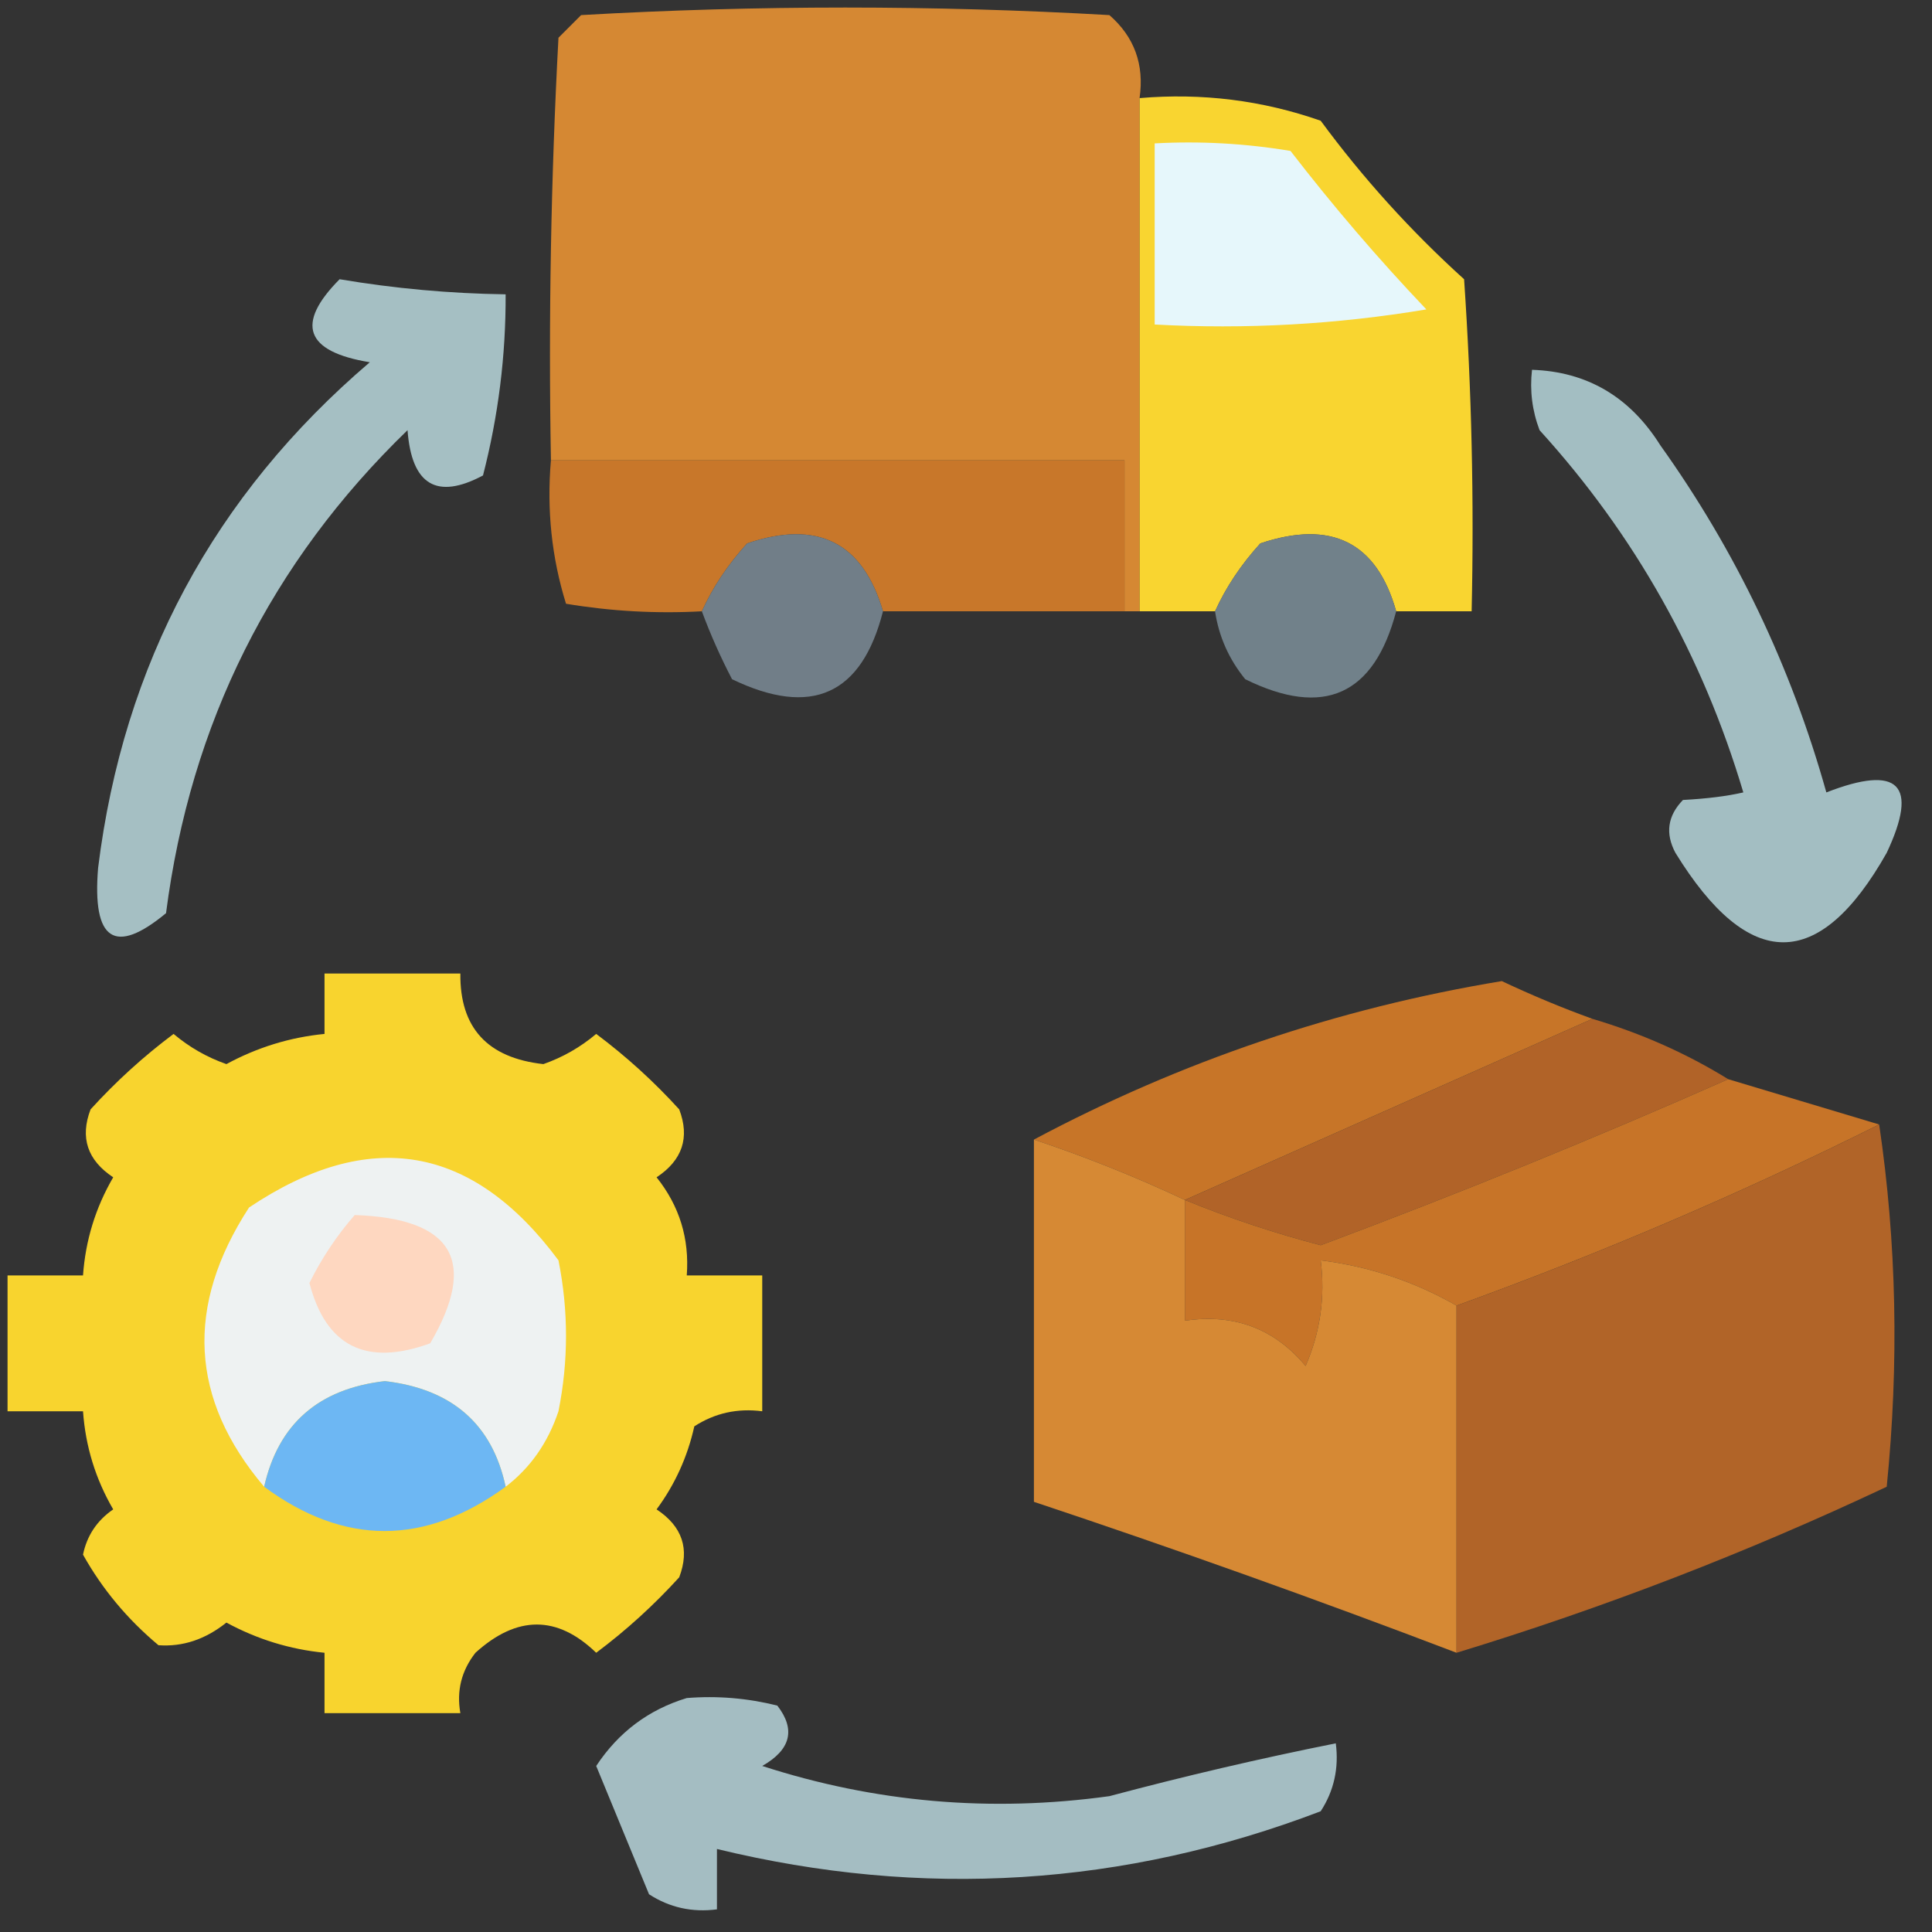
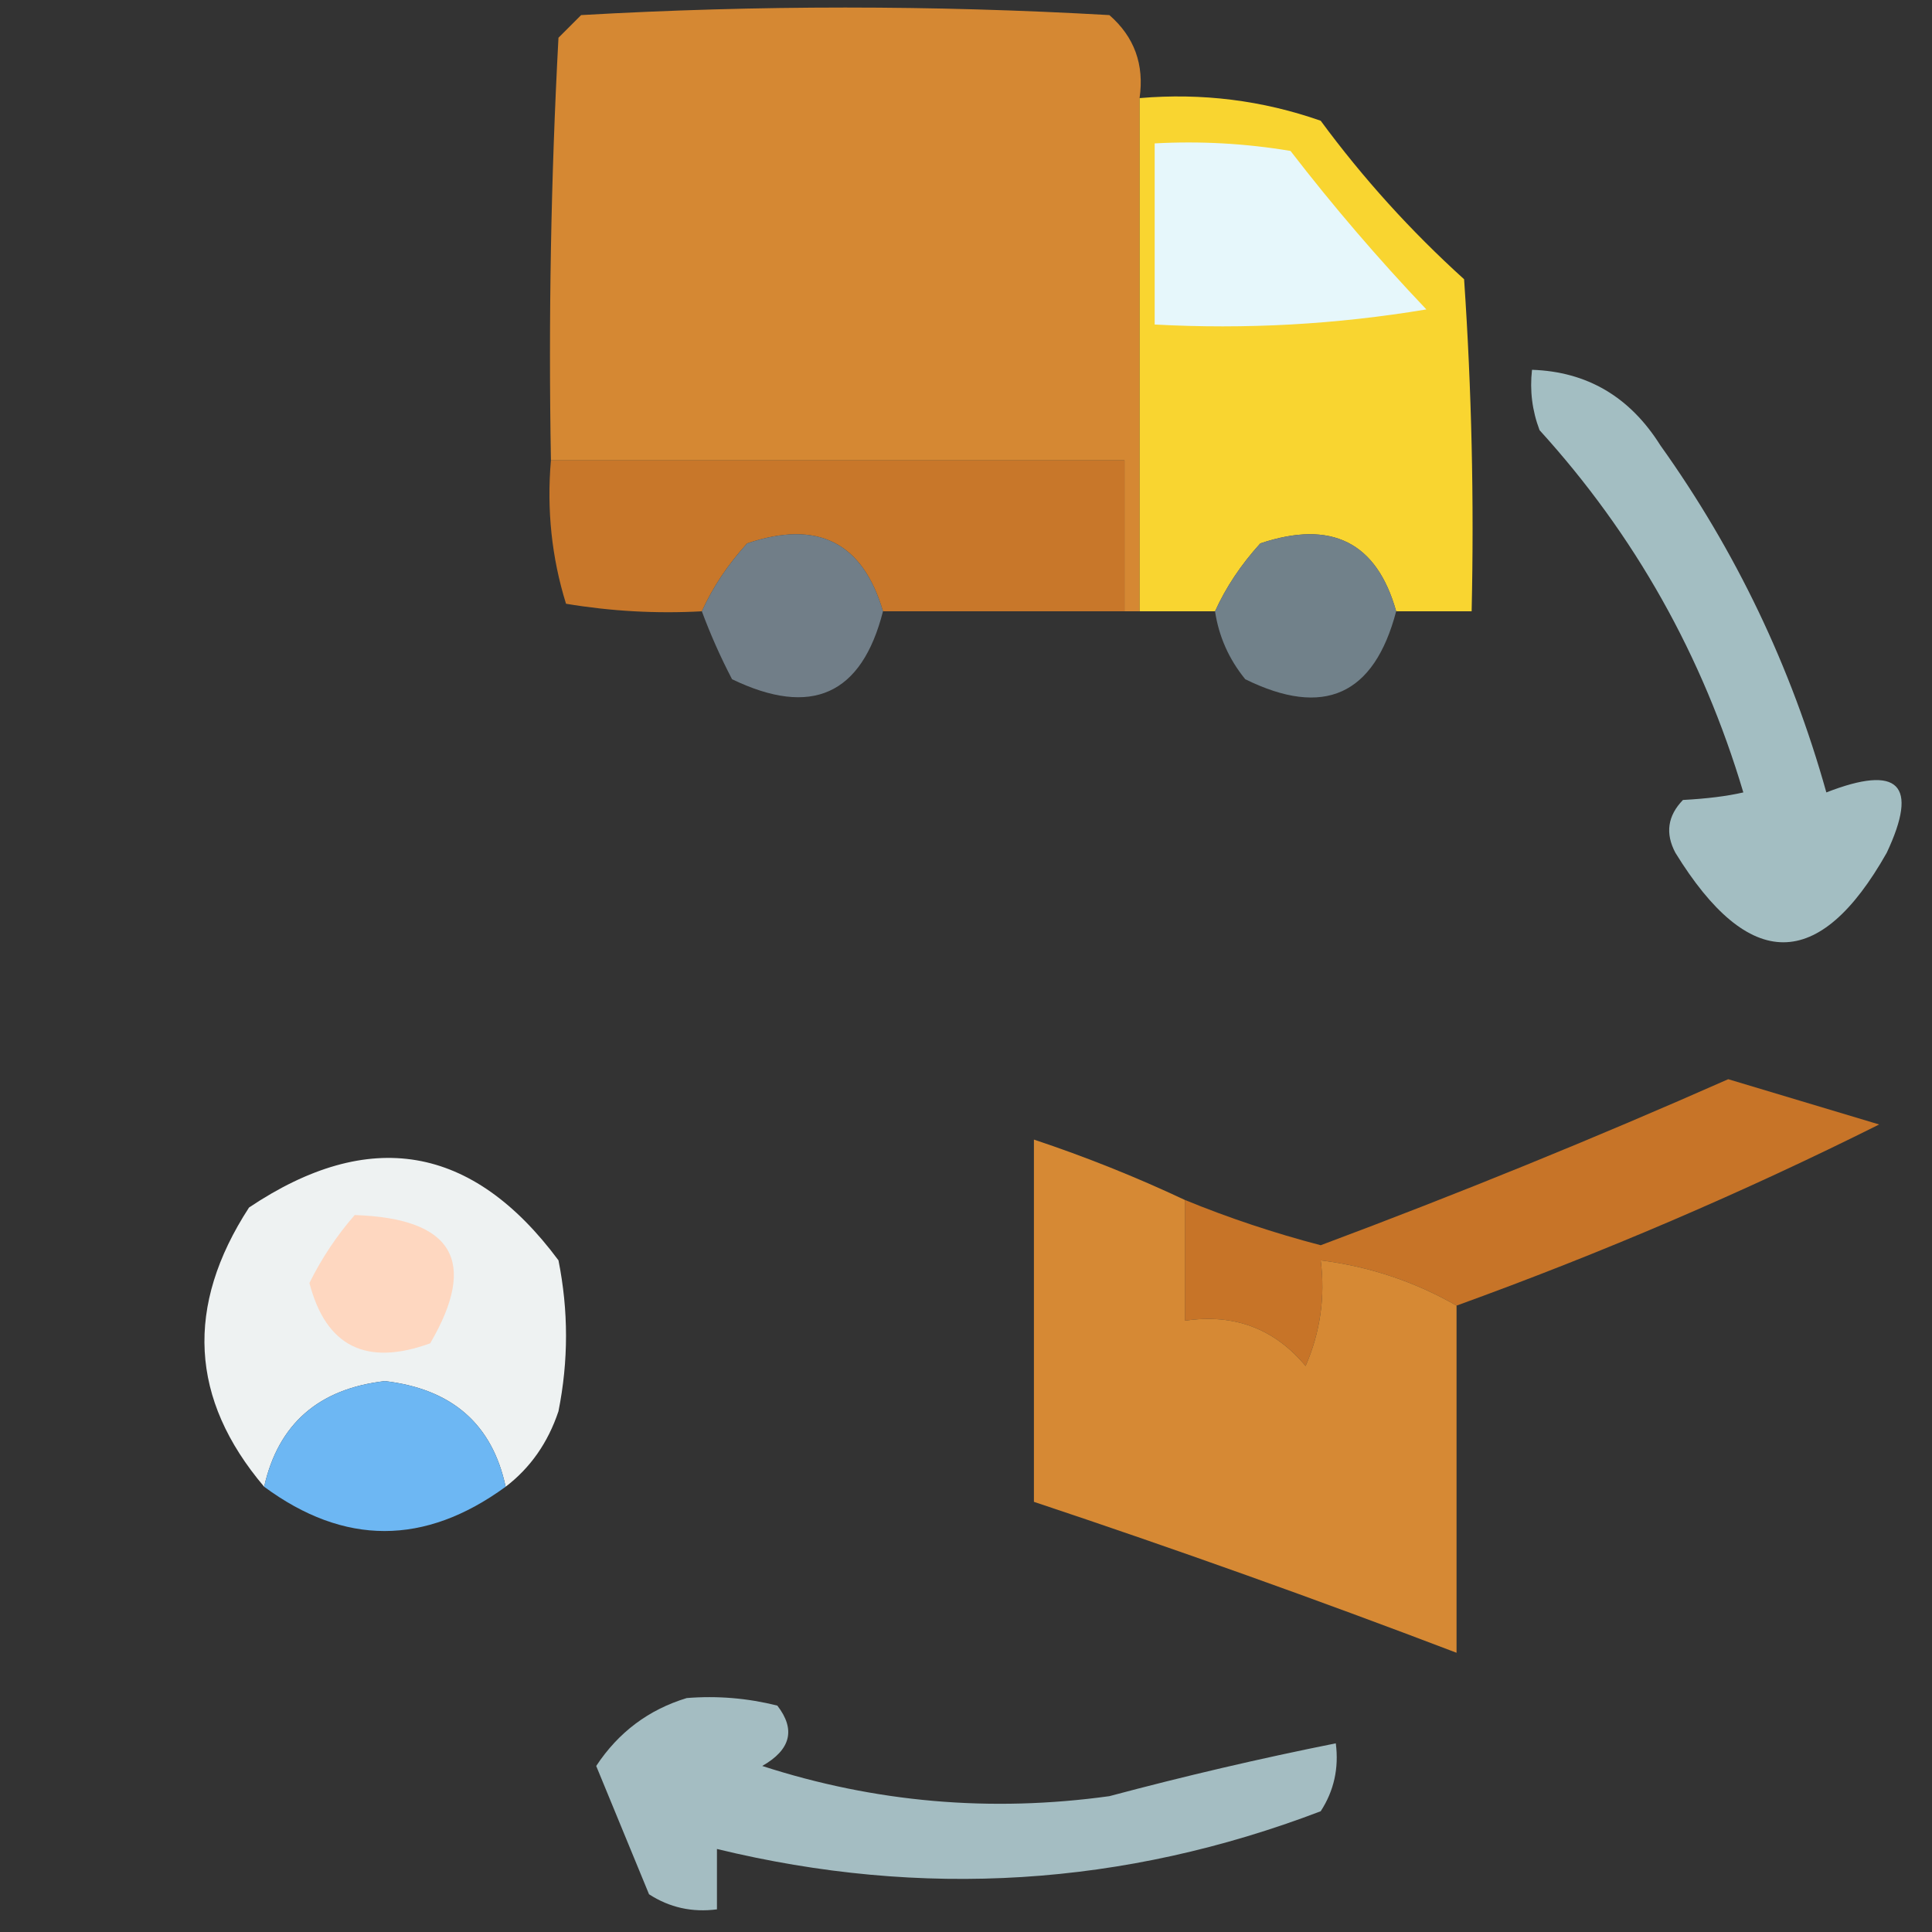
<svg xmlns="http://www.w3.org/2000/svg" version="1.1" width="128px" height="128px" style="shape-rendering:geometricPrecision; text-rendering:geometricPrecision; image-rendering:optimizeQuality; fill-rule:evenodd; clip-rule:evenodd">
  <rect width="100%" height="100%" fill="#333333" stroke="none" />
  <g>
    <path style="opacity:0.986" fill="#d78933" d="M 75.5,6.5 C 75.5,17.833 75.5,29.167 75.5,40.5C 75.167,40.5 74.833,40.5 74.5,40.5C 74.5,37.167 74.5,33.833 74.5,30.5C 61.833,30.5 49.167,30.5 36.5,30.5C 36.334,21.161 36.5,11.827 37,2.5C 37.5,2 38,1.5 38.5,1C 50.167,0.333 61.833,0.333 73.5,1C 75.155,2.444 75.822,4.278 75.5,6.5 Z" />
  </g>
  <g>
    <path style="opacity:0.976" fill="#fed930" d="M 75.5,6.5 C 79.637,6.146 83.637,6.646 87.5,8C 90.297,11.799 93.464,15.299 97,18.5C 97.5,25.826 97.666,33.159 97.5,40.5C 95.833,40.5 94.167,40.5 92.5,40.5C 91.214,35.922 88.214,34.422 83.5,36C 82.219,37.409 81.219,38.909 80.5,40.5C 78.833,40.5 77.167,40.5 75.5,40.5C 75.5,29.167 75.5,17.833 75.5,6.5 Z" />
  </g>
  <g>
    <path style="opacity:1" fill="#e6f7fb" d="M 76.5,9.5 C 79.518,9.335 82.518,9.502 85.5,10C 88.313,13.647 91.313,17.147 94.5,20.5C 88.537,21.496 82.537,21.829 76.5,21.5C 76.5,17.5 76.5,13.5 76.5,9.5 Z" />
  </g>
  <g>
-     <path style="opacity:0.88" fill="#b4d2d7" d="M 22.5,18.5 C 26.135,19.114 29.802,19.448 33.5,19.5C 33.515,23.56 33.015,27.56 32,31.5C 28.938,33.13 27.271,32.13 27,28.5C 17.955,37.256 12.622,47.923 11,60.5C 7.601,63.316 6.101,62.316 6.5,57.5C 8.177,43.979 14.177,32.812 24.5,24C 20.225,23.299 19.558,21.466 22.5,18.5 Z" />
-   </g>
+     </g>
  <g>
    <path style="opacity:0.873" fill="#b4d2d7" d="M 101.5,24.5 C 105.147,24.622 107.981,26.288 110,29.5C 115.003,36.507 118.67,44.174 121,52.5C 125.8,50.632 127.133,51.965 125,56.5C 120.534,64.405 115.868,64.405 111,56.5C 110.316,55.216 110.483,54.05 111.5,53C 113.085,52.915 114.418,52.749 115.5,52.5C 112.801,43.43 108.301,35.43 102,28.5C 101.51,27.207 101.343,25.873 101.5,24.5 Z" />
  </g>
  <g>
    <path style="opacity:1" fill="#c8772a" d="M 36.5,30.5 C 49.167,30.5 61.833,30.5 74.5,30.5C 74.5,33.833 74.5,37.167 74.5,40.5C 69.167,40.5 63.833,40.5 58.5,40.5C 57.157,35.922 54.157,34.422 49.5,36C 48.219,37.409 47.219,38.909 46.5,40.5C 43.482,40.665 40.482,40.498 37.5,40C 36.55,36.943 36.216,33.777 36.5,30.5 Z" />
  </g>
  <g>
    <path style="opacity:0.914" fill="#778690" d="M 58.5,40.5 C 57.092,46.035 53.758,47.535 48.5,45C 47.733,43.529 47.067,42.029 46.5,40.5C 47.219,38.909 48.219,37.409 49.5,36C 54.157,34.422 57.157,35.922 58.5,40.5 Z" />
  </g>
  <g>
-     <path style="opacity:0.922" fill="#768891" d="M 92.5,40.5 C 91.039,46.063 87.705,47.563 82.5,45C 81.418,43.67 80.751,42.17 80.5,40.5C 81.219,38.909 82.219,37.409 83.5,36C 88.214,34.422 91.214,35.922 92.5,40.5 Z" />
+     <path style="opacity:0.922" fill="#768891" d="M 92.5,40.5 C 91.039,46.063 87.705,47.563 82.5,45C 81.418,43.67 80.751,42.17 80.5,40.5C 81.219,38.909 82.219,37.409 83.5,36C 88.214,34.422 91.214,35.922 92.5,40.5 " />
  </g>
  <g>
-     <path style="opacity:0.969" fill="#fed92f" d="M 21.5,64.5 C 24.5,64.5 27.5,64.5 30.5,64.5C 30.461,68.091 32.294,70.091 36,70.5C 37.285,70.05 38.452,69.383 39.5,68.5C 41.483,69.982 43.316,71.649 45,73.5C 45.711,75.367 45.211,76.867 43.5,78C 45.016,79.897 45.683,82.064 45.5,84.5C 47.167,84.5 48.833,84.5 50.5,84.5C 50.5,87.5 50.5,90.5 50.5,93.5C 48.856,93.287 47.356,93.62 46,94.5C 45.55,96.519 44.717,98.352 43.5,100C 45.211,101.133 45.711,102.633 45,104.5C 43.316,106.351 41.483,108.018 39.5,109.5C 36.92,107.006 34.253,107.006 31.5,109.5C 30.571,110.689 30.238,112.022 30.5,113.5C 27.5,113.5 24.5,113.5 21.5,113.5C 21.5,112.167 21.5,110.833 21.5,109.5C 19.213,109.276 17.047,108.609 15,107.5C 13.607,108.615 12.107,109.115 10.5,109C 8.443,107.281 6.776,105.281 5.5,103C 5.759,101.739 6.426,100.739 7.5,100C 6.331,97.993 5.665,95.827 5.5,93.5C 3.833,93.5 2.167,93.5 0.5,93.5C 0.5,90.5 0.5,87.5 0.5,84.5C 2.167,84.5 3.833,84.5 5.5,84.5C 5.665,82.173 6.331,80.007 7.5,78C 5.789,76.867 5.289,75.367 6,73.5C 7.684,71.649 9.517,69.982 11.5,68.5C 12.548,69.383 13.715,70.05 15,70.5C 17.047,69.391 19.213,68.724 21.5,68.5C 21.5,67.167 21.5,65.833 21.5,64.5 Z" />
-   </g>
+     </g>
  <g>
-     <path style="opacity:0.991" fill="#c97629" d="M 105.5,67.5 C 96.5,71.5 87.5,75.5 78.5,79.5C 75.251,77.972 71.918,76.639 68.5,75.5C 78.253,70.305 88.586,66.805 99.5,65C 101.488,65.938 103.488,66.772 105.5,67.5 Z" />
-   </g>
+     </g>
  <g>
-     <path style="opacity:1" fill="#b16328" d="M 105.5,67.5 C 108.744,68.463 111.744,69.796 114.5,71.5C 105.698,75.393 96.698,79.06 87.5,82.5C 84.408,81.692 81.408,80.692 78.5,79.5C 87.5,75.5 96.5,71.5 105.5,67.5 Z" />
-   </g>
+     </g>
  <g>
    <path style="opacity:0.995" fill="#c87529" d="M 114.5,71.5 C 117.823,72.493 121.156,73.493 124.5,74.5C 115.462,79.014 106.129,83.014 96.5,86.5C 93.715,84.905 90.715,83.905 87.5,83.5C 87.808,85.924 87.474,88.257 86.5,90.5C 84.422,88.014 81.755,87.014 78.5,87.5C 78.5,84.833 78.5,82.167 78.5,79.5C 81.408,80.692 84.408,81.692 87.5,82.5C 96.698,79.06 105.698,75.393 114.5,71.5 Z" />
  </g>
  <g>
    <path style="opacity:0.976" fill="#da8b35" d="M 68.5,75.5 C 71.918,76.639 75.251,77.972 78.5,79.5C 78.5,82.167 78.5,84.833 78.5,87.5C 81.755,87.014 84.422,88.014 86.5,90.5C 87.474,88.257 87.808,85.924 87.5,83.5C 90.715,83.905 93.715,84.905 96.5,86.5C 96.5,94.167 96.5,101.833 96.5,109.5C 87.231,105.966 77.897,102.633 68.5,99.5C 68.5,91.5 68.5,83.5 68.5,75.5 Z" />
  </g>
  <g>
    <path style="opacity:1" fill="#eef2f2" d="M 33.5,98.5 C 32.617,94.357 29.95,92.024 25.5,91.5C 21.104,92.008 18.438,94.342 17.5,98.5C 12.583,92.704 12.25,86.537 16.5,80C 24.47,74.662 31.303,75.829 37,83.5C 37.667,86.833 37.667,90.167 37,93.5C 36.303,95.584 35.136,97.251 33.5,98.5 Z" />
  </g>
  <g>
-     <path style="opacity:1" fill="#b16428" d="M 124.5,74.5 C 125.656,82.323 125.823,90.323 125,98.5C 115.756,102.859 106.256,106.525 96.5,109.5C 96.5,101.833 96.5,94.167 96.5,86.5C 106.129,83.014 115.462,79.014 124.5,74.5 Z" />
-   </g>
+     </g>
  <g>
    <path style="opacity:1" fill="#fed7c0" d="M 23.5,80.5 C 30.02,80.717 31.687,83.551 28.5,89C 24.26,90.539 21.593,89.206 20.5,85C 21.315,83.357 22.315,81.857 23.5,80.5 Z" />
  </g>
  <g>
    <path style="opacity:1" fill="#6db7f3" d="M 33.5,98.5 C 28.136,102.413 22.802,102.413 17.5,98.5C 18.438,94.342 21.104,92.008 25.5,91.5C 29.95,92.024 32.617,94.357 33.5,98.5 Z" />
  </g>
  <g>
    <path style="opacity:0.87" fill="#b4d1d7" d="M 45.5,112.5 C 47.527,112.338 49.527,112.505 51.5,113C 52.727,114.587 52.394,115.921 50.5,117C 57.974,119.421 65.64,120.088 73.5,119C 78.504,117.665 83.504,116.498 88.5,115.5C 88.713,117.144 88.38,118.644 87.5,120C 74.454,124.976 61.121,125.81 47.5,122.5C 47.5,123.833 47.5,125.167 47.5,126.5C 45.856,126.714 44.356,126.38 43,125.5C 41.833,122.667 40.667,119.833 39.5,117C 40.973,114.767 42.973,113.267 45.5,112.5 Z" />
  </g>
</svg>